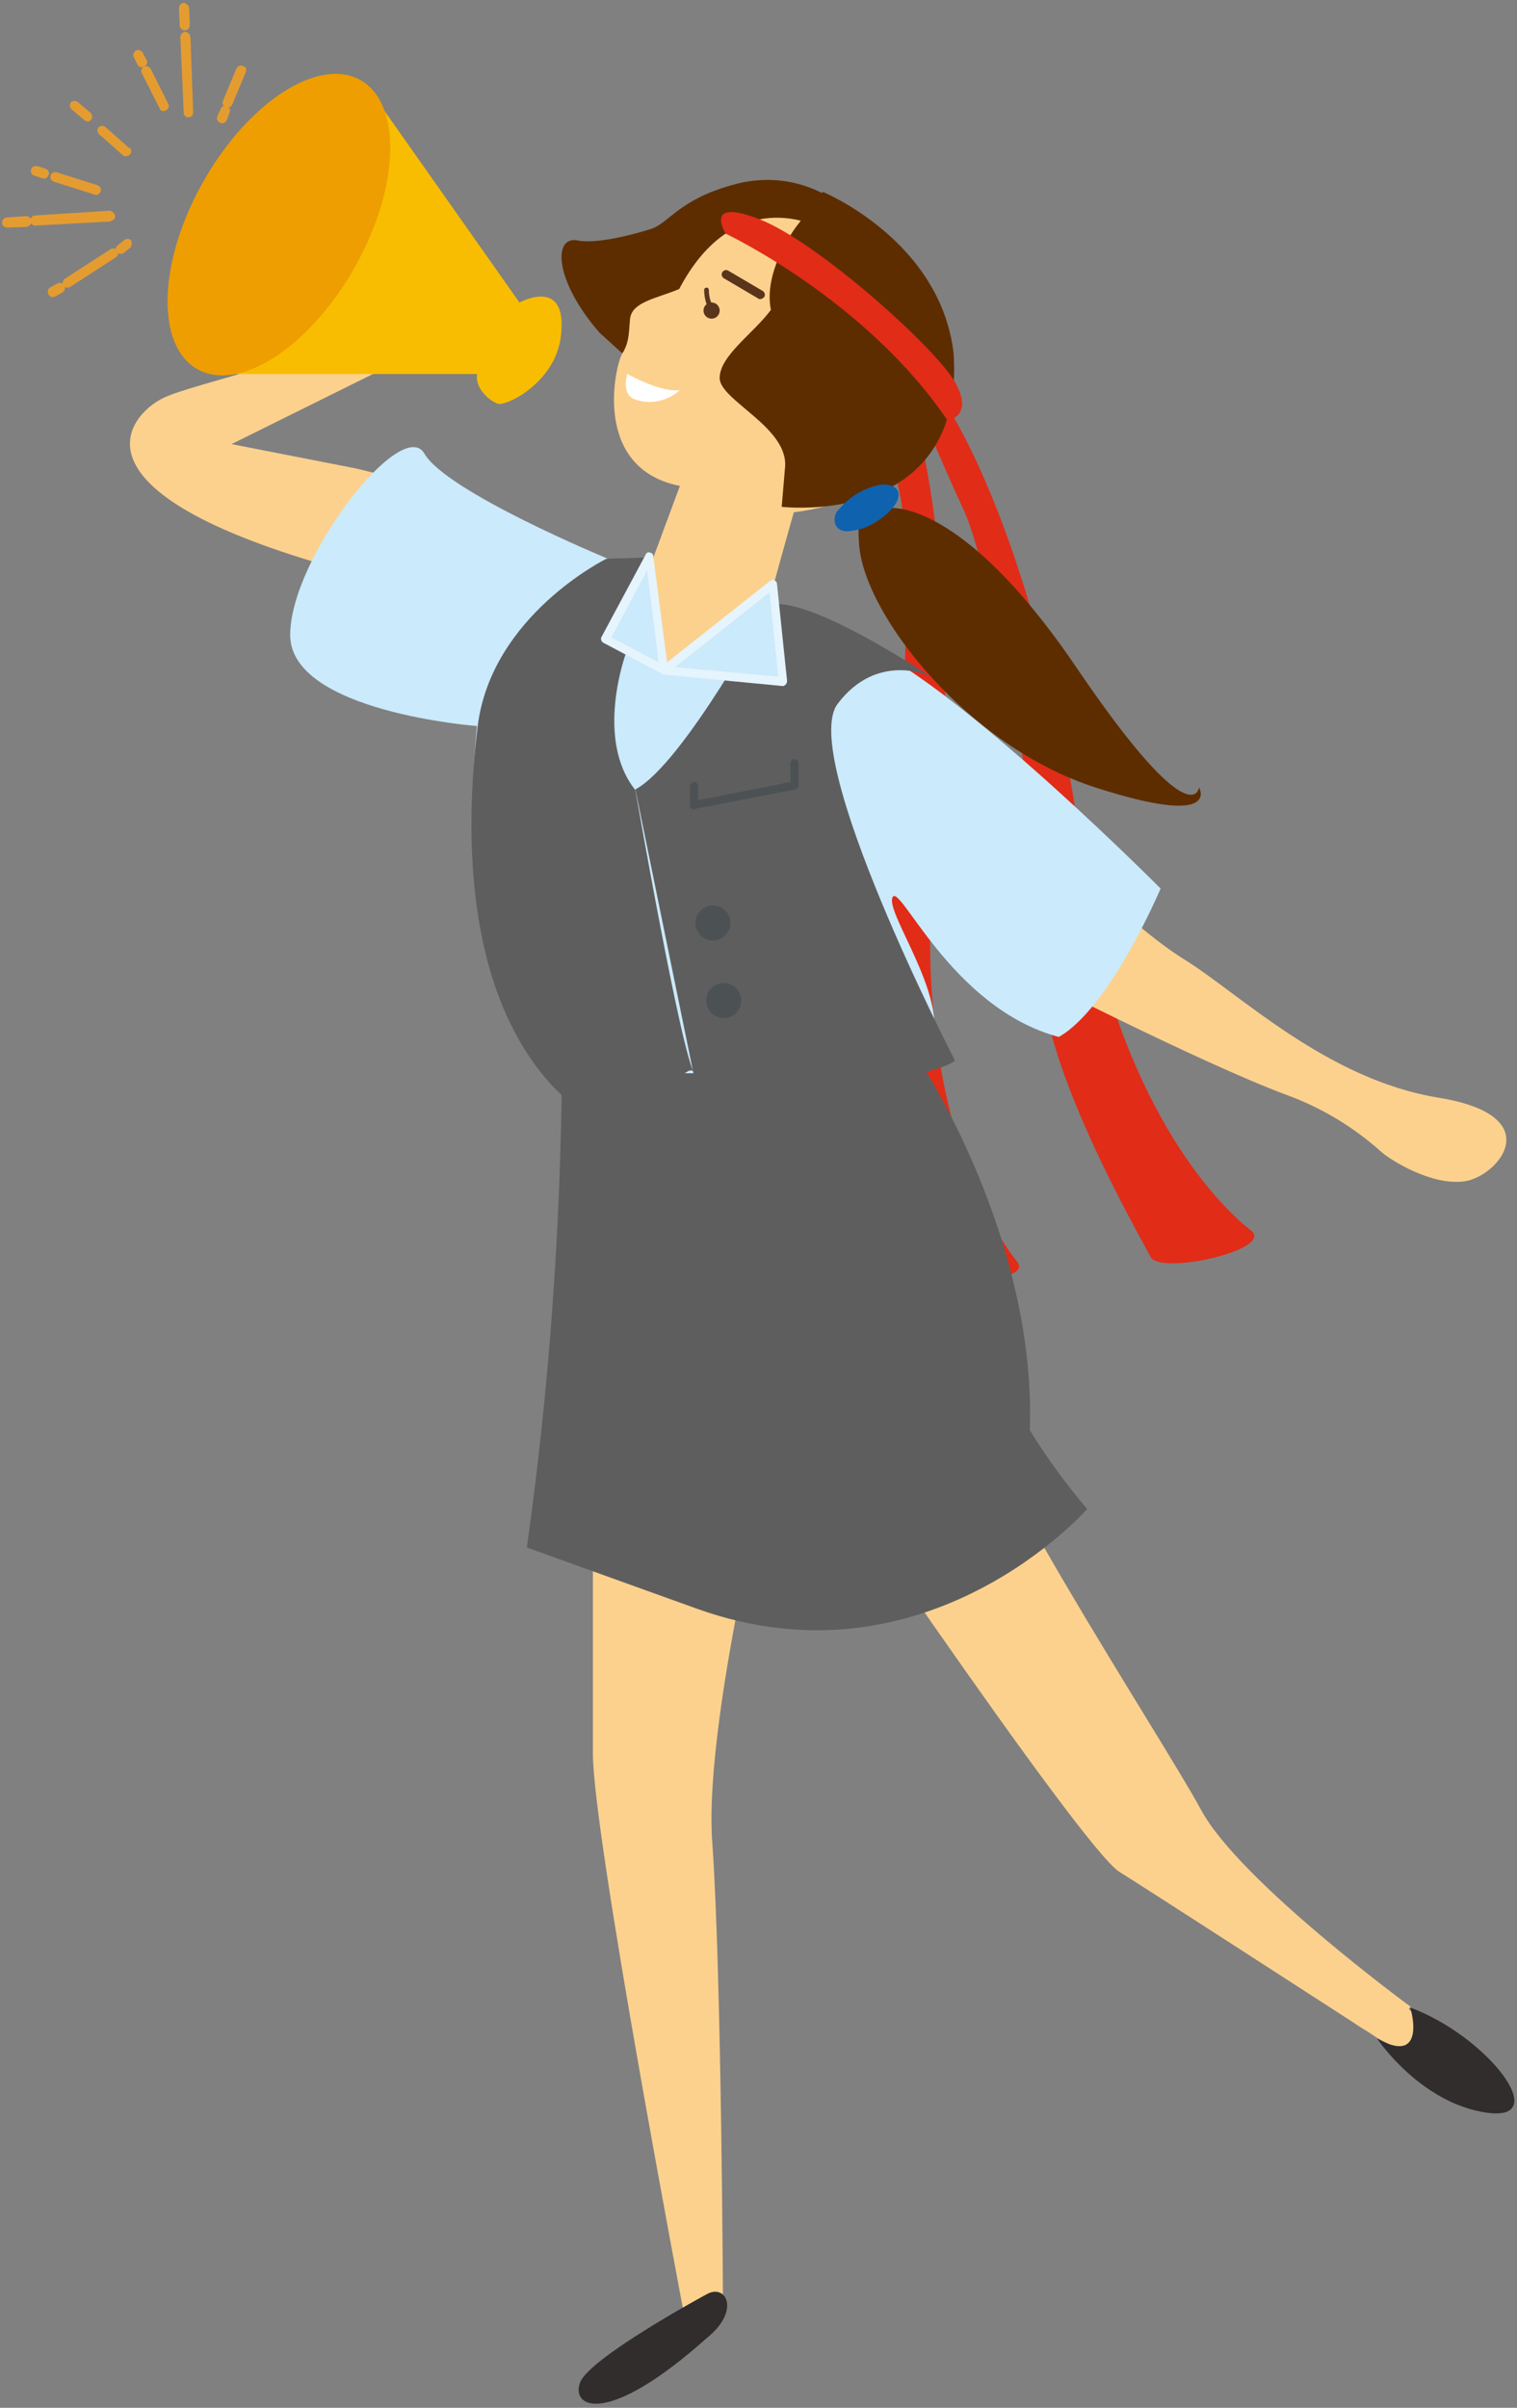
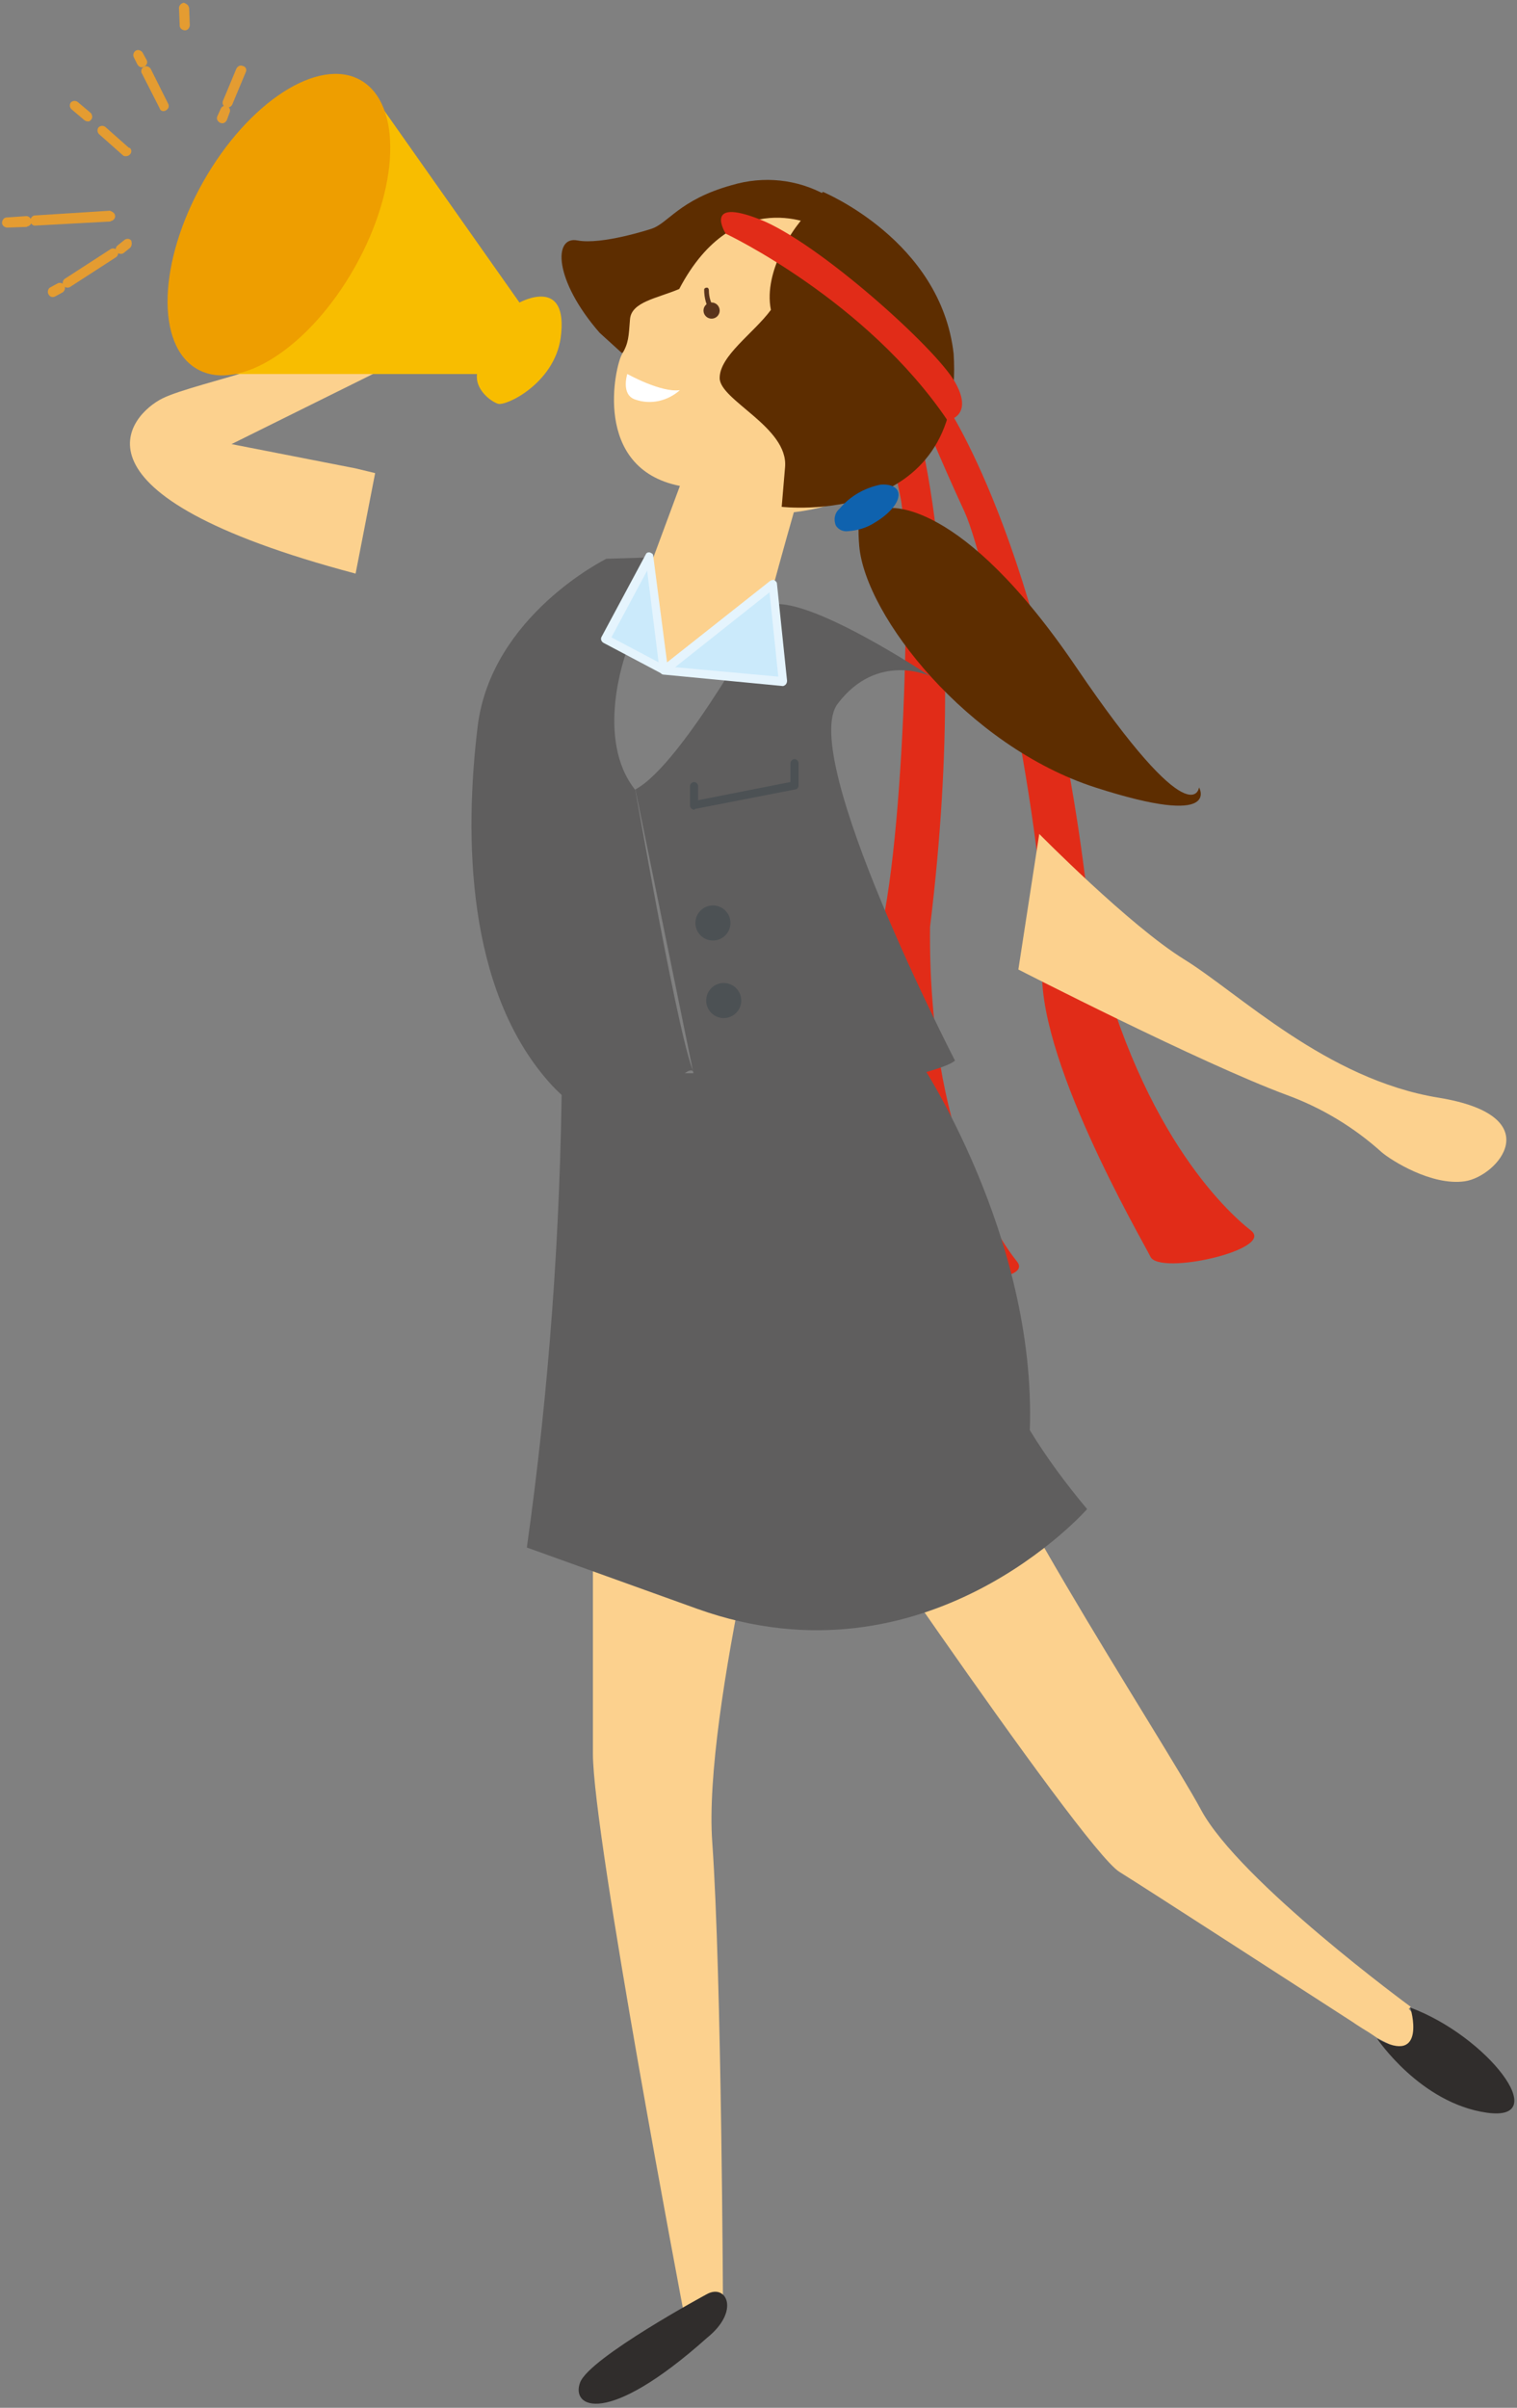
<svg xmlns="http://www.w3.org/2000/svg" version="1.1" id="レイヤー_1" x="0px" y="0px" viewBox="0 0 225 357" style="enable-background:new 0 0 225 357;" xml:space="preserve">
  <rect x="0" y="0" width="225" height="357" fill="#808080" stroke="none" />
  <style type="text/css">
	.st0{fill:#FCD18E;}
	.st1{fill:#302D2C;}
	.st2{fill:#E12C18;}
	.st3{fill:#CBEAFB;}
	.st4{fill:#5D2D00;}
	.st5{fill:#F8BD00;}
	.st6{fill:#EE9E00;}
	.st7{fill:#5A351C;}
	.st8{fill:#E49C31;}
	.st9{fill:#FFFFFF;}
	.st10{fill:#0F62AE;}
	.st11{fill:#5F5E5E;}
	.st12{fill:#E5F4FD;}
	.st13{fill:#4C5154;}
</style>
  <g id="グループ_5655" transform="translate(-586.559 -770.452)">
    <path id="パス_9999" class="st0" d="M795.5,1068.3l0.3-0.3c0,0-25.4-18.6-31.1-29.2s-36.2-56.8-35.5-66s-26.3,6.4-26.3,6.4   s44,65.3,49.7,68.8c4.5,2.8,25.8,16.6,34.5,22.2l0,0c0,0,1,0.7,2.5,1.6l1.2,0.8l0,0c2.4,1.3,5.3,2.7,6.8,2.2   C799.8,1074.2,798.2,1071.2,795.5,1068.3z" />
    <path id="パス_10000" class="st0" d="M674.5,990.8v39.7c0,12.1,13.5,83,13.5,83h5.8c0,0-0.2-50.4-1.6-69.9s10.6-64.9,10.6-64.9   L674.5,990.8z" />
    <path id="パス_10001" class="st1" d="M691.4,1110.6c0,0-17.4,9.4-18.8,13.1s3.9,6.7,18.8-6.6   C696.4,1113.1,694.3,1109,691.4,1110.6z" />
    <path id="パス_10002" class="st1" d="M790.8,1072.7c0,0,6.4,9.6,16.3,11c9.9,1.4,0-11.4-11.4-15.6   C795.8,1068.1,798.3,1076.9,790.8,1072.7z" />
    <path id="パス_10003" class="st0" d="M639.3,839.9l-18.4-3.6l23-11.4c0,0,10.4,1.3,9.5-6.8s-9.2-5.7-14.2,0s-23.6,9-28.5,11.4   s-15.9,14.2,28.6,26l2.9-14.9L639.3,839.9z" />
    <path id="パス_10004" class="st2" d="M726.9,830.5c0,0,15.8,23.1,21.4,77c6.7,30.2,20.2,42.6,23.8,45.4s-13.5,6.7-14.9,3.9   s-17.4-30.2-16-43.7s-7.9-58.8-11.6-66.8s-6.5-14.9-6.5-14.9L726.9,830.5z" />
    <path id="パス_10005" class="st2" d="M721,828c0,0,10.1,26,3.5,79.9c-0.3,30.9,10.1,46.1,12.9,49.6s-14.7,3.5-15.4,0.4   s-10.1-33.3-5.7-46.1s5.6-59.1,3.8-67.7s-3-15.9-3-15.9L721,828z" />
    <path id="パス_10006" class="st0" d="M737.6,914.2c0,0,27.1,13.9,39.8,18.6c5.2,1.9,10,4.8,14.1,8.5c1.4,1.2,7.4,5,12.3,4.3   s12.7-9.7-3.9-12.4s-29.6-15.5-37.7-20.5s-21.5-18.6-21.5-18.6L737.6,914.2z" />
-     <path id="パス_10007" class="st3" d="M676.5,853.2c0,0-23.7-9.8-27-15.5s-19.9,15.5-19.9,26.9s27.7,13.5,27.7,13.5   s-1.4,13.9,0,19.5s3.9,20,3.9,20s3.5,11.7,8.7,11.7s45.9,4.1,53-1.6s-4.9-21.2-4-24.1s8.6,16.3,24.7,20.6c7.6-4.3,15.1-22,15.1-22   s-27-27.2-42.1-35.3S687.5,858.2,676.5,853.2z" />
    <path id="パス_10008" class="st4" d="M683.1,804.4c0,0-7.3,2.4-10.9,1.7s-3.5,5.9,3.3,13.7l3.3,3l27.8-18.4l2.5-5   c-4.3-2.4-9.3-2.9-14-1.5C687.2,800.1,685.7,803.6,683.1,804.4z" />
    <path id="パス_10009" class="st0" d="M707.9,804.1c0,0-12.3-6.6-20.6,9.2c-3.3,1.4-7.1,1.9-7.3,4.5s-0.2,3.5-1.2,5.2   s-4.5,16.9,8.6,19.5l-4.6,12.4c0,0-3.3,4.7-1.9,8s4.3,8,5.2,7.6s12.1-1.9,14.4-10.4s3.8-13.7,3.8-13.7s8.8-0.9,10.4-4.3   S734.2,811.5,707.9,804.1z" />
    <g id="グループ_4305" transform="translate(604.308 775.513)">
      <path id="パス_10010" class="st5" d="M36.4,7.3l22.9,32.5c0,0,7.4-4.1,6.1,5.3c-1,6.7-8.1,10.1-9.3,9.7s-3.4-2.2-3.1-4.4    l-39.4,0L36.4,7.3z" />
      <ellipse id="楕円形_2200" transform="matrix(0.492 -0.871 0.871 0.492 -12.554 34.928)" class="st6" cx="23.6" cy="28.2" rx="24.6" ry="12.9" />
    </g>
    <circle id="楕円形_2201" class="st7" cx="692.1" cy="816.5" r="1.2" />
-     <path id="パス_10011" class="st7" d="M699.3,814.8c-0.1,0-0.2,0-0.3-0.1l-5.1-3c-0.3-0.2-0.4-0.6-0.2-0.9   c0.2-0.3,0.6-0.4,0.9-0.2c0,0,0,0,0,0l5.1,3c0.3,0.2,0.4,0.6,0.2,0.9C699.7,814.7,699.5,814.8,699.3,814.8L699.3,814.8z" />
    <g id="グループ_4310" transform="translate(586.559 770.452)">
      <g id="グループ_4307" transform="translate(0 24.143)">
        <g id="グループ_4306">
          <path id="パス_10012" class="st8" d="M17,7.6c0.2,0.4,0,0.8-0.4,1c-0.1,0-0.2,0-0.2,0.1L5.3,9.3C4.9,9.4,4.5,9,4.5,8.6      c0-0.4,0.3-0.8,0.7-0.8l0,0l11.1-0.7C16.6,7.2,16.9,7.4,17,7.6z" />
          <path id="パス_10013" class="st8" d="M4.6,8.4c0.2,0.4,0,0.8-0.4,1c-0.1,0-0.2,0-0.2,0.1L1.1,9.6c-0.4,0-0.8-0.3-0.8-0.7      c0-0.4,0.3-0.8,0.7-0.8l0,0l2.9-0.2C4.2,7.9,4.5,8.1,4.6,8.4z" />
-           <path id="パス_10014" class="st8" d="M14.9,3.7c0.2,0.4,0,0.8-0.4,1c-0.2,0.1-0.3,0.1-0.5,0L8,2.8C7.6,2.7,7.4,2.3,7.5,1.9      C7.6,1.5,8,1.3,8.4,1.4l6,1.9C14.6,3.4,14.8,3.5,14.9,3.7z" />
-           <path id="パス_10015" class="st8" d="M7.2,1.3c0.1,0.2,0.1,0.3,0,0.5C7.1,2.2,6.7,2.4,6.3,2.3L5.1,1.9C4.7,1.8,4.5,1.4,4.6,1      c0.1-0.4,0.5-0.6,0.9-0.5c0,0,0,0,0.1,0l1.2,0.4C7,1,7.1,1.1,7.2,1.3z" />
        </g>
        <path id="パス_10016" class="st8" d="M17.5,13.1c0.1,0.3,0,0.7-0.3,0.9l-6.8,4.4c-0.3,0.2-0.8,0.1-1-0.2s-0.1-0.8,0.2-1     l6.8-4.4c0.3-0.2,0.8-0.1,1,0.2c0,0,0,0,0,0C17.5,13,17.5,13.1,17.5,13.1z" />
        <path id="パス_10017" class="st8" d="M19.5,11.7c0.1,0.3,0,0.7-0.2,0.9l-1,0.8c-0.3,0.2-0.8,0.1-1-0.2c-0.2-0.3-0.2-0.7,0.2-1     l1-0.8c0.3-0.2,0.8-0.2,1,0.2C19.5,11.6,19.5,11.7,19.5,11.7z" />
        <path id="パス_10018" class="st8" d="M9.6,18.3c0.1,0.3,0,0.7-0.3,0.9l-1.1,0.6c-0.4,0.2-0.8,0.1-1-0.3c-0.2-0.3-0.1-0.8,0.2-1     l1.1-0.6c0.3-0.2,0.8-0.1,1,0.2c0,0,0,0,0,0C9.5,18.2,9.5,18.2,9.6,18.3z" />
      </g>
      <g id="グループ_4309" transform="translate(19.45)">
        <g id="グループ_4308">
          <path id="パス_10019" class="st8" d="M8.5,0.9c0,0.1,0.1,0.2,0.1,0.3l0.1,2.5c0,0.4-0.3,0.8-0.7,0.8c-0.4,0-0.8-0.3-0.8-0.7      c0,0,0,0,0-0.1L7.1,1.2c0-0.4,0.3-0.7,0.7-0.8C8.1,0.5,8.4,0.7,8.5,0.9L8.5,0.9z" />
-           <path id="パス_10020" class="st8" d="M8.7,5.2c0,0.1,0.1,0.2,0.1,0.3l0.4,11.2c0,0.4-0.3,0.7-0.7,0.7c-0.4,0-0.7-0.3-0.7-0.7      L7.3,5.5c0-0.4,0.3-0.7,0.7-0.8C8.3,4.8,8.6,4.9,8.7,5.2L8.7,5.2z" />
          <path id="パス_10021" class="st8" d="M2.3,8.9c0.2,0.4,0,0.8-0.4,1c-0.4,0.2-0.8,0-1-0.4L0.4,8.5c-0.2-0.4,0-0.8,0.3-1      c0.4-0.2,0.8,0,1,0.3L2.3,8.9C2.3,8.9,2.3,8.9,2.3,8.9z" />
          <path id="パス_10022" class="st8" d="M5.5,15.4c0.2,0.4,0,0.8-0.4,1c-0.4,0.2-0.8,0-0.9-0.4l-2.6-5.1c-0.2-0.3-0.1-0.8,0.3-1      c0,0,0,0,0,0c0.4-0.2,0.8,0,1,0.3L5.5,15.4C5.5,15.3,5.5,15.3,5.5,15.4z" />
        </g>
        <path id="パス_10023" class="st8" d="M17,10.1c0.1,0.2,0.1,0.4,0,0.6l-2,4.8c-0.2,0.4-0.6,0.5-1,0.4c-0.4-0.2-0.5-0.6-0.4-0.9     l2-4.8c0.2-0.4,0.6-0.6,1-0.4C16.7,9.8,16.9,9.9,17,10.1L17,10.1z" />
        <path id="パス_10024" class="st8" d="M14.6,16.1c0.1,0.2,0.1,0.4,0,0.6l-0.4,1.1c-0.2,0.4-0.6,0.6-1,0.4     c-0.4-0.2-0.6-0.6-0.4-1c0,0,0,0,0,0l0.5-1.1c0.2-0.4,0.6-0.5,1-0.4C14.4,15.8,14.5,15.9,14.6,16.1L14.6,16.1z" />
      </g>
      <path id="パス_10025" class="st8" d="M19.4,22.1c0.2,0.4,0,0.8-0.4,1c-0.3,0.1-0.6,0.1-0.8-0.1l-3.5-3.1c-0.3-0.3-0.3-0.7-0.1-1    c0.3-0.3,0.7-0.3,1-0.1l0,0l3.5,3.1C19.3,21.9,19.3,22,19.4,22.1z" />
      <path id="パス_10026" class="st8" d="M13.6,17c0.2,0.4,0,0.8-0.4,1C13,18,12.7,18,12.5,17.8l-1.9-1.6c-0.3-0.3-0.3-0.7-0.1-1    c0.3-0.3,0.7-0.3,1-0.1l1.9,1.6C13.5,16.8,13.6,16.9,13.6,17z" />
    </g>
    <path id="パス_10027" class="st9" d="M679.6,825.9c0,0,5,2.8,7.8,2.4c-1.8,1.6-4.3,2.2-6.6,1.4   C678.6,829,679.6,825.9,679.6,825.9z" />
    <path id="パス_10028" class="st7" d="M692.3,817c-0.1,0-0.2-0.1-0.3-0.2c-0.7-1-1-2.2-1-3.4c0-0.2,0.2-0.3,0.4-0.3   c0.2,0,0.3,0.2,0.3,0.4c0,1,0.3,2,0.9,2.8c0.1,0.2,0.1,0.4-0.1,0.5C692.4,816.9,692.3,817,692.3,817z" />
    <path id="パス_10029" class="st4" d="M704.7,804c0,0-5,6.5-3.8,12.4c-2.6,3.5-7.6,6.8-7.6,10.1s10.2,7.3,9.7,13.2l-0.5,5.9   c0,0,27.2,3.2,25.5-22.7c-1.9-16.8-19.4-24-19.4-24L704.7,804z" />
    <path id="パス_10030" class="st2" d="M694.2,805.1c0,0,20.8,9.8,32.9,27.7c0,0,4-0.6,1.1-5.7s-20.3-20.7-28.9-24.1   S694.2,805.1,694.2,805.1z" />
    <path id="パス_10031" class="st4" d="M718.3,845.8c0,0,10.6-1.9,27.9,23.6s18.2,17.8,18.2,17.8s3.5,6.1-15.4,0   s-34.1-25.4-35-35.8S718.3,845.8,718.3,845.8z" />
    <g id="グループ_4311" transform="translate(709.649 841.209)">
      <ellipse id="楕円形_2202" transform="matrix(0.866 -0.5 0.5 0.866 -1.55 3.315)" class="st10" cx="5.4" cy="4.6" rx="4.7" ry="2" />
      <path id="パス_10032" class="st10" d="M2.7,8C2,8.1,1.3,7.8,0.9,7.2C0.5,6.3,0.7,5.3,1.4,4.7C3,2.8,5.1,1.6,7.5,1.1    C8.7,1,9.6,1.3,10,1.9c0.8,1.4-1.1,3.5-3.3,4.8C5.5,7.5,4.1,7.9,2.7,8z M8.1,2.2c-0.2,0-0.3,0-0.5,0c-2.1,0.4-4,1.5-5.4,3.1    C1.8,5.9,1.7,6.4,1.8,6.6c0.3,0.5,2.1,0.4,4.3-0.8S9.3,3,9,2.5C8.9,2.3,8.6,2.2,8.1,2.2L8.1,2.2z" />
    </g>
    <path id="パス_10033" class="st11" d="M669.9,929.3c0,0,47,1.3,53-1.6c0,0,17.4,26,16.4,54.8c2.5,4.1,5.4,8,8.5,11.7   c0,0-23.7,27-57.8,14.8l-25.3-9.1C668,976.5,669.7,952.9,669.9,929.3z" />
    <path id="パス_10034" class="st11" d="M679.4,867.3c0,0-4.7,12.7,1.4,20.3c0,0,6.8,39.2,8.8,42.1c-1.3-3.9-9.4,15.1-21.7,1.1   c-12.1-13.8-12.5-36.1-10.5-52.6s19.1-24.9,19.1-24.9l6.4-0.2L679.4,867.3z" />
    <path id="パス_10035" class="st11" d="M700.6,860.2c0,0-12.7,23.5-19.8,27.3l9.9,48.4c0,0,34.5-5.4,37.5-8.2   c0,0-23.3-45.1-17.4-52.9s13.7-4.1,13.7-4.1S706.1,858.4,700.6,860.2z" />
    <g id="グループ_4314" transform="translate(675.441 851.852)">
      <g id="グループ_4312">
        <path id="パス_10036" class="st3" d="M7.4,1.1L9.6,18L1,13.4L7.4,1.1z" />
        <path id="パス_10037" class="st12" d="M9.6,18.6c-0.1,0-0.2,0-0.3-0.1l-8.7-4.6c-0.3-0.2-0.4-0.5-0.3-0.8L6.9,0.8     C7,0.5,7.4,0.4,7.7,0.6C7.9,0.7,8,0.8,8,1l2.2,16.9C10.3,18.3,10,18.6,9.6,18.6C9.7,18.6,9.7,18.6,9.6,18.6L9.6,18.6z M1.8,13.1     l7,3.7L7.1,3.2L1.8,13.1z" />
      </g>
      <g id="グループ_4313" transform="translate(8.652 4.122)">
        <path id="パス_10038" class="st3" d="M17.1,1.1L1,13.9l17.6,1.7L17.1,1.1z" />
        <path id="パス_10039" class="st12" d="M18.6,16.2L18.6,16.2L0.9,14.5c-0.3,0-0.6-0.3-0.6-0.7c0-0.2,0.1-0.3,0.2-0.4L16.7,0.6     c0.2-0.1,0.4-0.2,0.6-0.1c0.2,0.1,0.4,0.3,0.4,0.5l1.5,14.4C19.2,15.8,19,16.1,18.6,16.2C18.6,16.2,18.6,16.2,18.6,16.2     L18.6,16.2z M2.6,13.4l15.3,1.4L16.6,2.3L2.6,13.4z" />
      </g>
    </g>
    <path id="パス_10040" class="st13" d="M689.5,890.5c-0.3,0-0.6-0.3-0.6-0.6l0,0V887c0-0.3,0.3-0.6,0.6-0.6s0.6,0.3,0.6,0.6v2.1   l13.7-2.7v-2.8c0-0.3,0.3-0.6,0.6-0.6s0.6,0.3,0.6,0.6v3.3c0,0.3-0.2,0.6-0.5,0.6l-14.9,2.9C689.6,890.5,689.6,890.5,689.5,890.5z" />
    <circle id="楕円形_2203" class="st13" cx="692.3" cy="907.3" r="2.6" />
    <circle id="楕円形_2204" class="st13" cx="693.9" cy="918.8" r="2.6" />
  </g>
</svg>